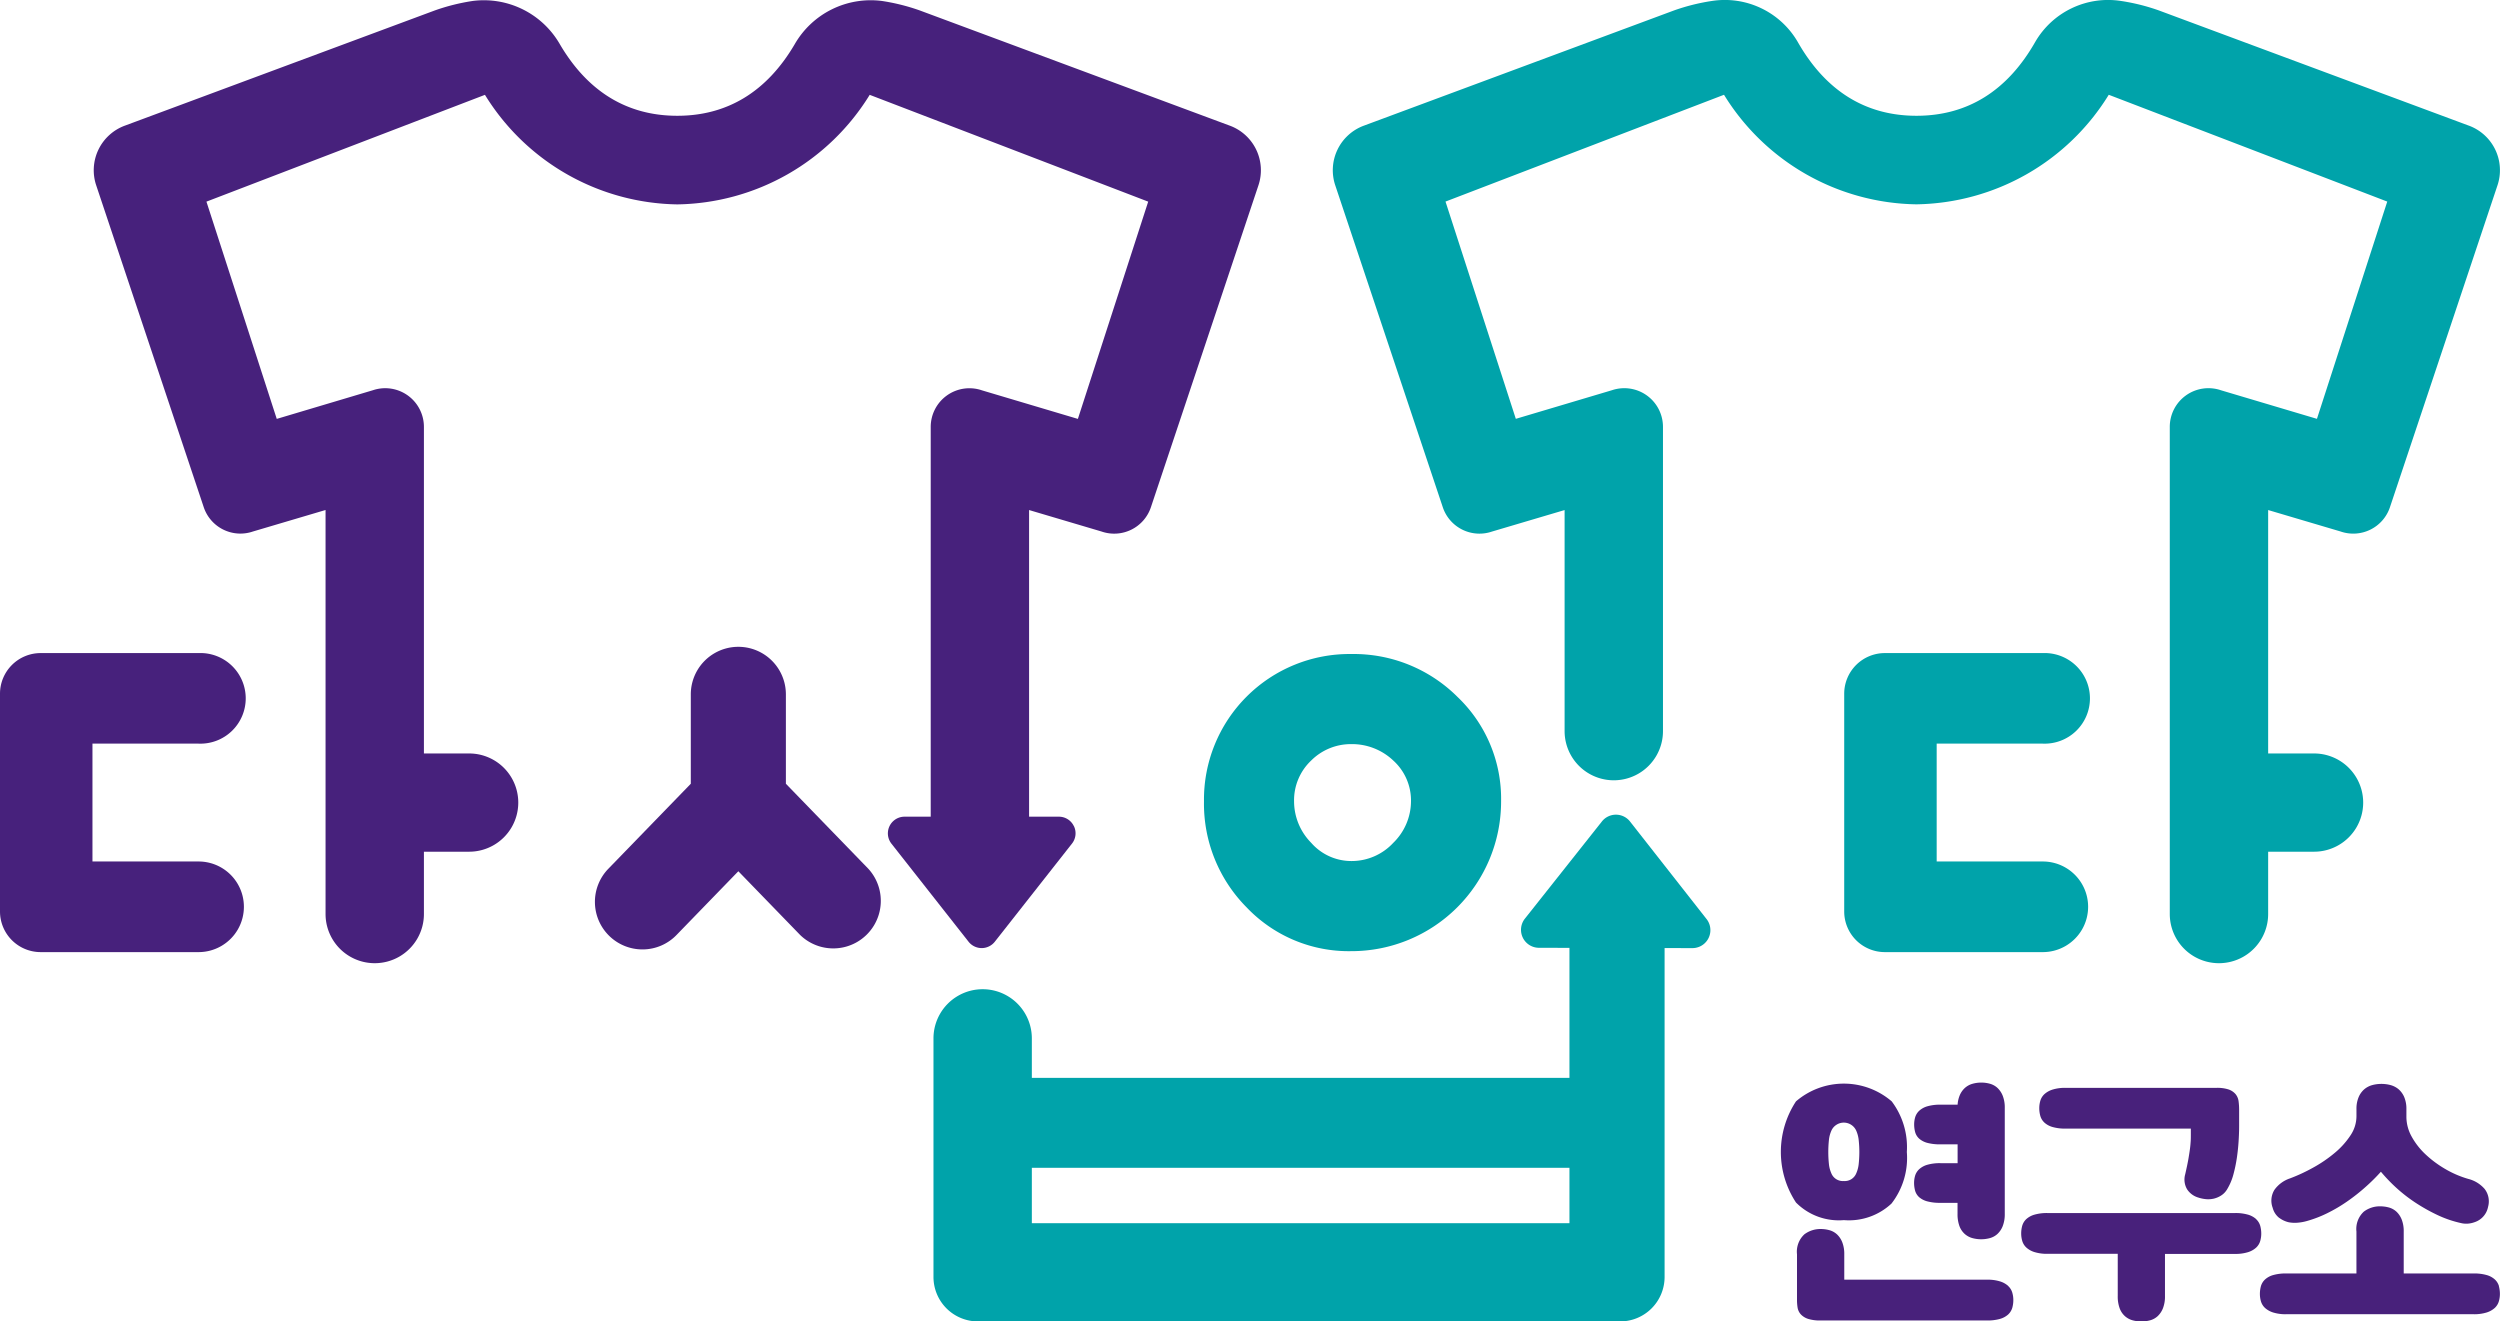
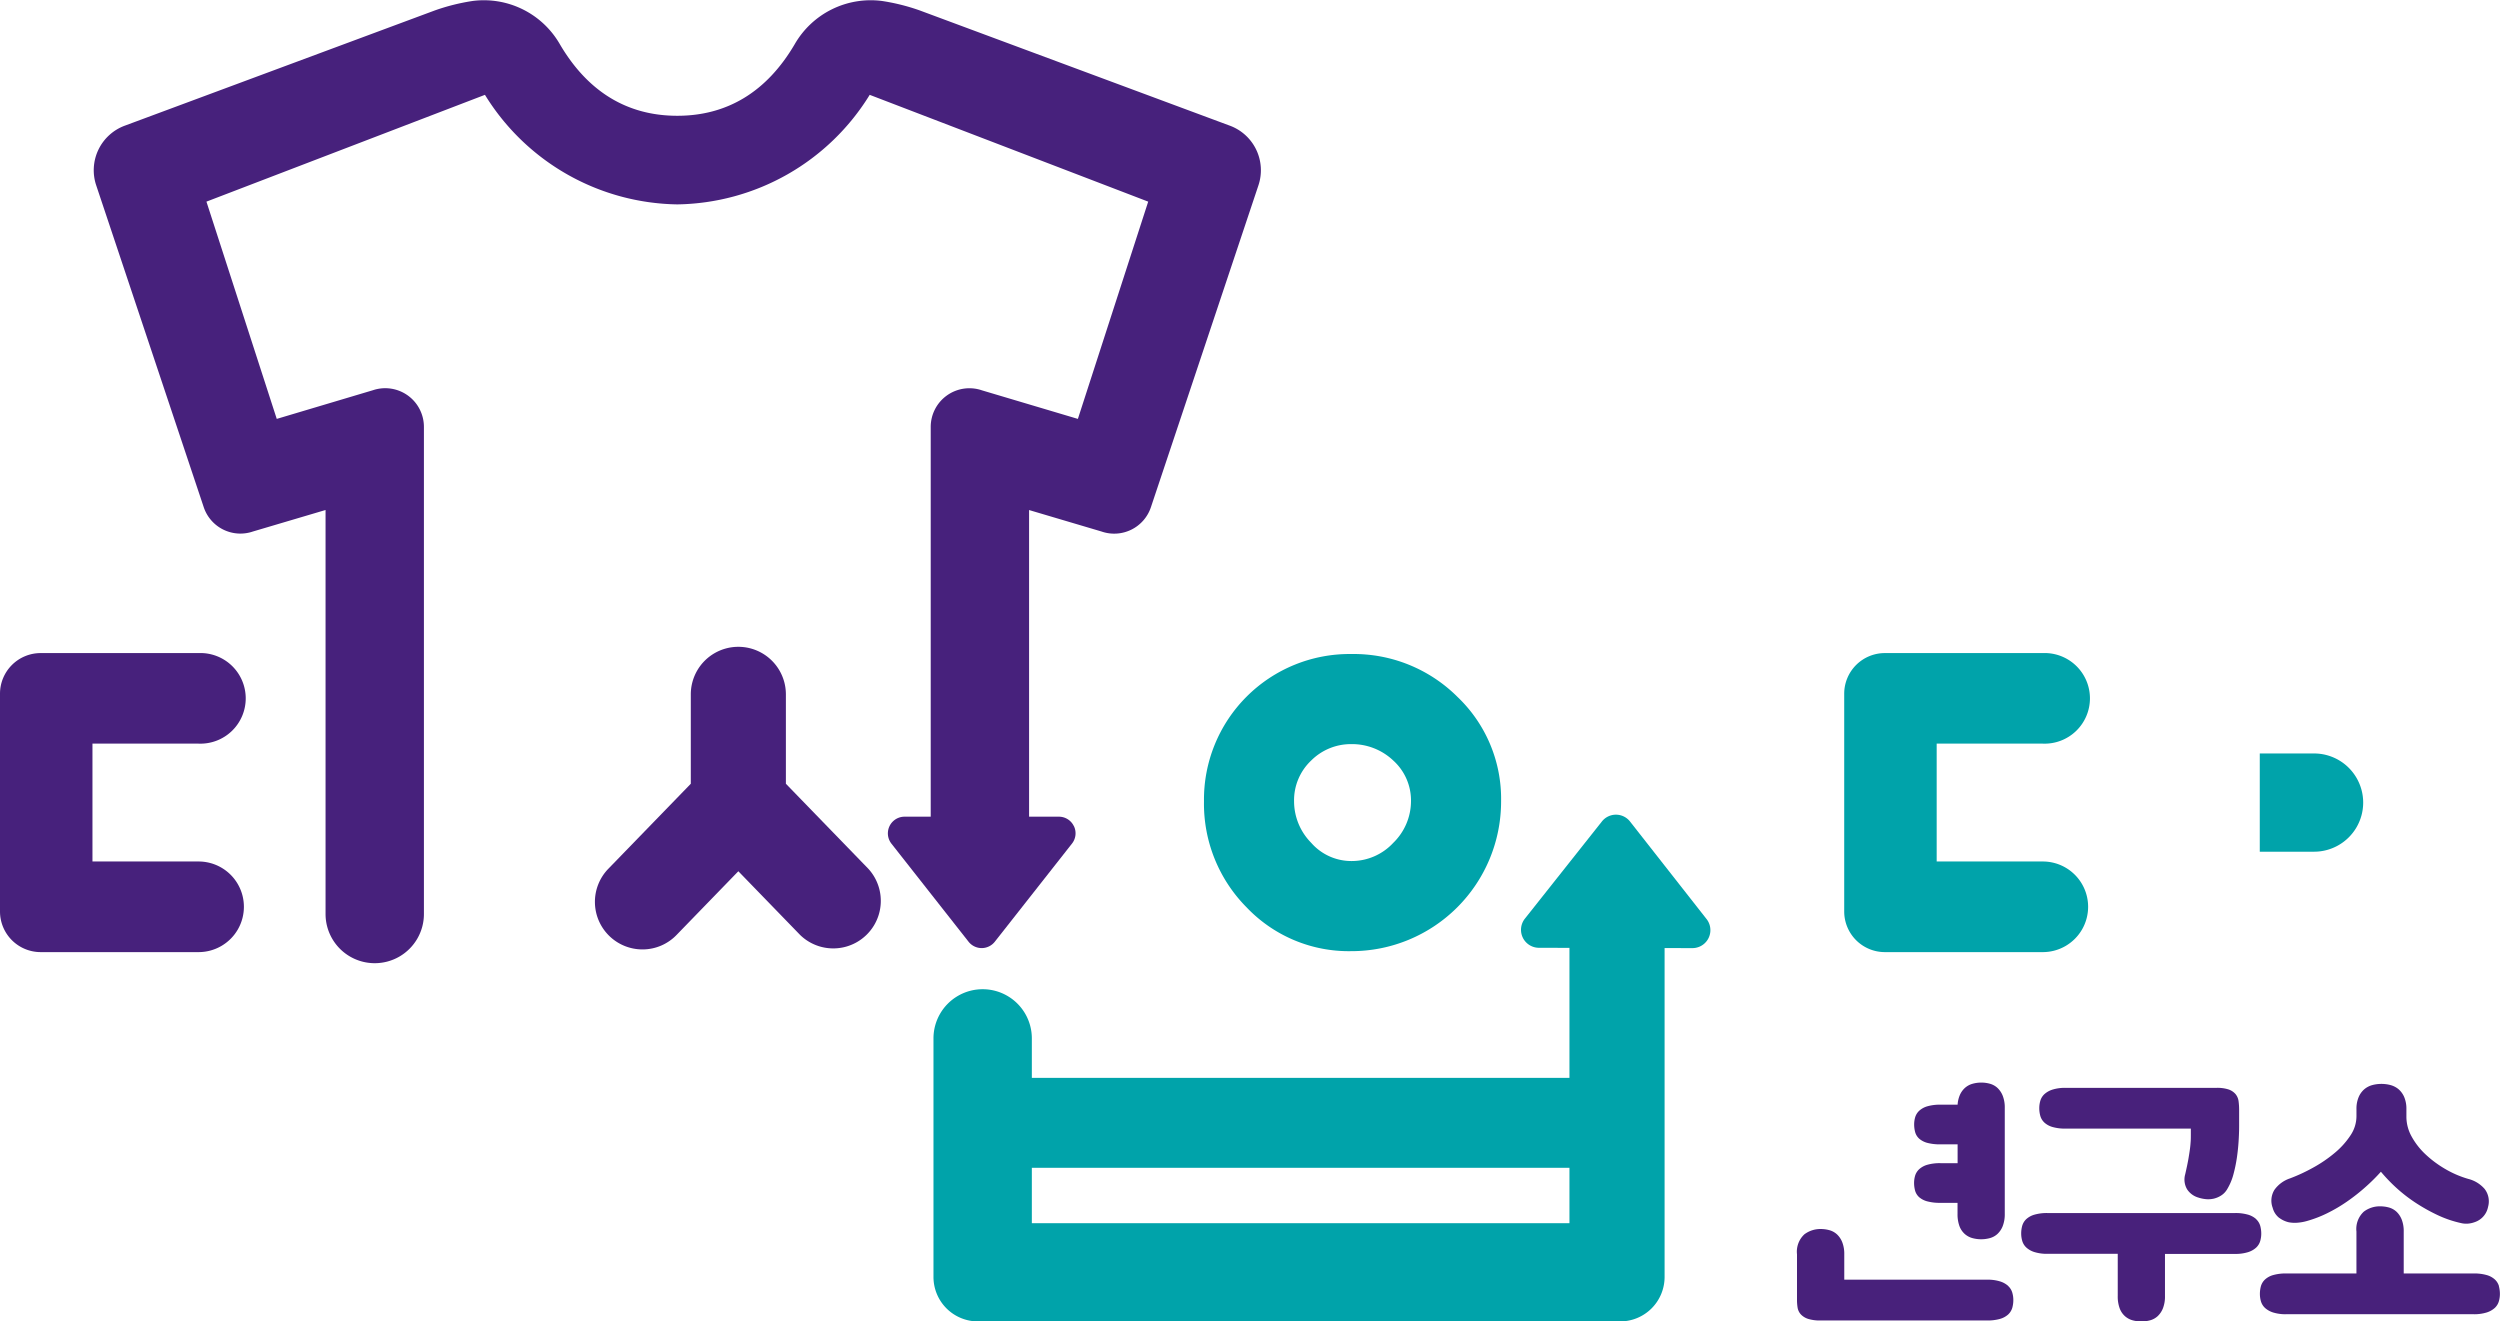
<svg xmlns="http://www.w3.org/2000/svg" id="그룹_2091" data-name="그룹 2091" width="204.143" height="107.902" viewBox="0 0 204.143 107.902">
  <defs>
    <clipPath id="clip-path">
      <rect id="사각형_2593" data-name="사각형 2593" width="204.143" height="107.902" fill="none" />
    </clipPath>
  </defs>
  <g id="그룹_2090" data-name="그룹 2090" clip-path="url(#clip-path)">
    <path id="패스_4064" data-name="패스 4064" d="M16.216,78.785H7.55V69.162h8.666a3.7,3.7,0,1,0,0-7.394H3.316A3.32,3.32,0,0,0,0,65.084V82.869a3.32,3.32,0,0,0,3.316,3.317h12.9a3.7,3.7,0,0,0,0-7.4" transform="translate(0 -8.439)" fill="#47217c" />
    <path id="패스_4065" data-name="패스 4065" d="M190.642,78.785h-8.666V69.162h8.666a3.7,3.7,0,1,0,0-7.394h-12.9a3.32,3.32,0,0,0-3.317,3.316V82.869a3.32,3.32,0,0,0,3.317,3.317h12.9a3.7,3.7,0,0,0,0-7.4" transform="translate(-23.832 -8.439)" fill="#00a3aa" />
-     <path id="패스_4066" data-name="패스 4066" d="M43.671,71.263H39.238v8.022h4.433a4.011,4.011,0,1,0,0-8.022" transform="translate(-5.361 -9.737)" fill="#47217c" />
    <path id="패스_4067" data-name="패스 4067" d="M78.595,79.3l-6.734-6.944v-7.3a3.882,3.882,0,1,0-7.764,0v7.3L57.362,79.3a3.882,3.882,0,0,0,2.788,6.584h.059A3.858,3.858,0,0,0,62.936,84.7l5.043-5.2,5.042,5.2a3.882,3.882,0,0,0,5.574-5.4" transform="translate(-7.688 -8.357)" fill="#47217c" />
    <path id="패스_4068" data-name="패스 4068" d="M134.553,65.34a11.992,11.992,0,0,0-8.648-3.482,11.885,11.885,0,0,0-12.033,12.033,12.011,12.011,0,0,0,3.479,8.652,11.517,11.517,0,0,0,8.553,3.578,12.221,12.221,0,0,0,12.229-12.23,11.494,11.494,0,0,0-3.581-8.551m-5.217,11.93a4.637,4.637,0,0,1-3.43,1.492,4.359,4.359,0,0,1-3.283-1.493,4.834,4.834,0,0,1-1.394-3.378,4.464,4.464,0,0,1,1.394-3.333,4.581,4.581,0,0,1,3.282-1.343,4.895,4.895,0,0,1,3.429,1.343,4.4,4.4,0,0,1,1.443,3.334,4.76,4.76,0,0,1-1.442,3.379" transform="translate(-15.558 -8.452)" fill="#00a3aa" />
    <path id="패스_4069" data-name="패스 4069" d="M218.162,71.263h-4.433v8.022h4.433a4.011,4.011,0,0,0,0-8.022" transform="translate(-29.202 -9.737)" fill="#00a3aa" />
    <path id="패스_4070" data-name="패스 4070" d="M159.006,85.575l-6.246-7.961a1.461,1.461,0,0,0-1.15-.562h0a1.461,1.461,0,0,0-1.15.556l-6.288,7.935a1.468,1.468,0,0,0,1.147,2.379l12.534.027h0a1.468,1.468,0,0,0,1.154-2.374" transform="translate(-19.654 -10.528)" fill="#00a3aa" />
    <path id="패스_4071" data-name="패스 4071" d="M140.22,88.159v11.9h-43.9V96.838a4.016,4.016,0,0,0-8.032,0v19.484a3.631,3.631,0,0,0,3.627,3.626h52.449a3.63,3.63,0,0,0,3.625-3.626V88.159Zm0,23.767h-43.9v-4.52h43.9Z" transform="translate(-12.063 -12.045)" fill="#00a3aa" />
-     <path id="패스_4072" data-name="패스 4072" d="M177.47,112.278a6.067,6.067,0,0,0,1.25-4.205,6.2,6.2,0,0,0-1.235-4.135,5.994,5.994,0,0,0-7.817,0,7.519,7.519,0,0,0,0,8.259,4.922,4.922,0,0,0,3.909,1.438,5.084,5.084,0,0,0,3.893-1.356m-2.683-5.2a9.149,9.149,0,0,1,0,1.993,2.529,2.529,0,0,1-.2.748,1.01,1.01,0,0,1-1.014.622,1.01,1.01,0,0,1-1.014-.621,2.494,2.494,0,0,1-.2-.749,9.449,9.449,0,0,1,0-1.993,2.487,2.487,0,0,1,.2-.749,1.083,1.083,0,0,1,.379-.458,1.111,1.111,0,0,1,1.649.458,2.535,2.535,0,0,1,.2.749" transform="translate(-23.013 -14.003)" fill="#48217b" />
    <path id="패스_4073" data-name="패스 4073" d="M183.181,108.97a3.721,3.721,0,0,0-1.056.128,1.673,1.673,0,0,0-.673.363,1.194,1.194,0,0,0-.337.538,2.061,2.061,0,0,0-.082.569,2.4,2.4,0,0,0,.082.644,1.13,1.13,0,0,0,.339.542,1.669,1.669,0,0,0,.675.339,3.9,3.9,0,0,0,1.052.117h1.4v.89a2.824,2.824,0,0,0,.153,1,1.61,1.61,0,0,0,.437.652,1.568,1.568,0,0,0,.629.338,2.723,2.723,0,0,0,1.419,0,1.49,1.49,0,0,0,.62-.339,1.745,1.745,0,0,0,.433-.647,2.661,2.661,0,0,0,.166-1v-8.654a2.605,2.605,0,0,0-.166-.981,1.787,1.787,0,0,0-.433-.646,1.5,1.5,0,0,0-.62-.34,2.656,2.656,0,0,0-1.4,0,1.588,1.588,0,0,0-.617.326,1.71,1.71,0,0,0-.433.6,2.387,2.387,0,0,0-.182.785h-1.4a3.721,3.721,0,0,0-1.056.128,1.673,1.673,0,0,0-.673.363,1.194,1.194,0,0,0-.337.538,2.061,2.061,0,0,0-.082.569,2.394,2.394,0,0,0,.082.644,1.126,1.126,0,0,0,.339.542,1.681,1.681,0,0,0,.675.34,4.029,4.029,0,0,0,1.052.116h1.4v1.539Z" transform="translate(-24.734 -13.989)" fill="#48217b" />
    <path id="패스_4074" data-name="패스 4074" d="M187.208,120.89a1.777,1.777,0,0,0-.671-.374,3.421,3.421,0,0,0-1.059-.14H173.82V118.3a2.607,2.607,0,0,0-.165-.981,1.757,1.757,0,0,0-.433-.646,1.517,1.517,0,0,0-.621-.34,2.648,2.648,0,0,0-.71-.094,2.166,2.166,0,0,0-1.331.436,1.929,1.929,0,0,0-.6,1.625v3.721a3.93,3.93,0,0,0,.047.629,1.074,1.074,0,0,0,.266.559,1.408,1.408,0,0,0,.6.37,3.25,3.25,0,0,0,1.015.129h13.587a3.712,3.712,0,0,0,1.056-.128,1.678,1.678,0,0,0,.673-.363,1.218,1.218,0,0,0,.338-.551,2.392,2.392,0,0,0,.083-.645,2.141,2.141,0,0,0-.083-.578,1.2,1.2,0,0,0-.338-.55" transform="translate(-23.222 -15.881)" fill="#48217b" />
    <path id="패스_4075" data-name="패스 4075" d="M193.293,105.726a1.655,1.655,0,0,0,.674.363,3.7,3.7,0,0,0,1.055.128H205.25v.45c0,.2,0,.389-.011.554s-.025.365-.054.595-.073.516-.13.852-.147.761-.263,1.27a1.566,1.566,0,0,0,.152,1.234,1.639,1.639,0,0,0,.912.674,2.8,2.8,0,0,0,.6.129,1.979,1.979,0,0,0,.214.011,2.006,2.006,0,0,0,.438-.047,1.951,1.951,0,0,0,.619-.261,1.522,1.522,0,0,0,.5-.531,4.634,4.634,0,0,0,.5-1.194,11.67,11.67,0,0,0,.279-1.338c.066-.449.114-.906.143-1.355s.044-.862.044-1.23v-1.322a5.335,5.335,0,0,0-.045-.725,1.149,1.149,0,0,0-.253-.59,1.321,1.321,0,0,0-.567-.374,2.968,2.968,0,0,0-.975-.13H195.023a3.42,3.42,0,0,0-1.058.14,1.783,1.783,0,0,0-.671.373,1.2,1.2,0,0,0-.337.55,2.147,2.147,0,0,0-.084.579,2.365,2.365,0,0,0,.084.644,1.189,1.189,0,0,0,.337.551" transform="translate(-26.352 -14.058)" fill="#48217b" />
    <path id="패스_4076" data-name="패스 4076" d="M210.347,115.222a1.693,1.693,0,0,0-.673-.363,3.658,3.658,0,0,0-1.056-.129H193.312a3.645,3.645,0,0,0-1.054.129,1.679,1.679,0,0,0-.674.363,1.206,1.206,0,0,0-.337.55,2.359,2.359,0,0,0-.083.645,2.131,2.131,0,0,0,.083.579,1.2,1.2,0,0,0,.337.55,1.748,1.748,0,0,0,.671.373,3.415,3.415,0,0,0,1.058.14h5.735V121.5a2.806,2.806,0,0,0,.154,1,1.609,1.609,0,0,0,.436.652,1.578,1.578,0,0,0,.629.338,2.726,2.726,0,0,0,1.42,0,1.5,1.5,0,0,0,.62-.339,1.782,1.782,0,0,0,.433-.648,2.645,2.645,0,0,0,.165-1v-3.436h5.714a3.421,3.421,0,0,0,1.058-.14,1.749,1.749,0,0,0,.671-.373,1.2,1.2,0,0,0,.337-.551,2.135,2.135,0,0,0,.082-.578,2.4,2.4,0,0,0-.082-.645,1.205,1.205,0,0,0-.337-.55" transform="translate(-26.119 -15.676)" fill="#48217b" />
    <path id="패스_4077" data-name="패스 4077" d="M233.264,120.618a1.2,1.2,0,0,0-.337-.55,1.65,1.65,0,0,0-.674-.363,3.7,3.7,0,0,0-1.055-.128h-5.713v-3.423a2.605,2.605,0,0,0-.165-.981,1.768,1.768,0,0,0-.433-.646,1.515,1.515,0,0,0-.621-.34,2.7,2.7,0,0,0-.71-.093,2.158,2.158,0,0,0-1.332.437,1.924,1.924,0,0,0-.6,1.623v3.423h-5.734a3.718,3.718,0,0,0-1.057.128,1.653,1.653,0,0,0-.673.363,1.2,1.2,0,0,0-.337.55,2.375,2.375,0,0,0-.082.645,2.11,2.11,0,0,0,.082.579,1.205,1.205,0,0,0,.337.55,1.784,1.784,0,0,0,.671.373,3.42,3.42,0,0,0,1.059.14h15.3a3.42,3.42,0,0,0,1.058-.14,1.784,1.784,0,0,0,.671-.373,1.2,1.2,0,0,0,.337-.551,2.148,2.148,0,0,0,.083-.578,2.389,2.389,0,0,0-.083-.645" transform="translate(-29.204 -15.589)" fill="#48217b" />
    <path id="패스_4078" data-name="패스 4078" d="M215.471,113.454a2.1,2.1,0,0,0,.763.357,2.581,2.581,0,0,0,.755.035,3.781,3.781,0,0,0,.7-.124,9.637,9.637,0,0,0,1.677-.638,12.562,12.562,0,0,0,1.649-.97,15.548,15.548,0,0,0,1.533-1.211,15.21,15.21,0,0,0,1.223-1.216,13.633,13.633,0,0,0,1.2,1.259,12.516,12.516,0,0,0,1.593,1.248,14.638,14.638,0,0,0,1.791,1.011,9,9,0,0,0,1.943.671,1.8,1.8,0,0,0,.433.054c.047,0,.094,0,.143-.005a2.065,2.065,0,0,0,.54-.117,1.639,1.639,0,0,0,1.107-1.252,1.661,1.661,0,0,0-.282-1.466,2.609,2.609,0,0,0-1.337-.818,8.231,8.231,0,0,1-1.882-.812,8.786,8.786,0,0,1-1.627-1.213,5.866,5.866,0,0,1-1.128-1.461,3.329,3.329,0,0,1-.412-1.573v-.638a2.456,2.456,0,0,0-.178-.983,1.757,1.757,0,0,0-.469-.648,1.727,1.727,0,0,0-.662-.337,2.924,2.924,0,0,0-1.46,0,1.707,1.707,0,0,0-.661.338,1.753,1.753,0,0,0-.469.648,2.438,2.438,0,0,0-.179.983v.594a2.809,2.809,0,0,1-.482,1.539,6.51,6.51,0,0,1-1.272,1.422,10.919,10.919,0,0,1-1.761,1.208,14.079,14.079,0,0,1-1.918.893,2.547,2.547,0,0,0-1.26.926,1.673,1.673,0,0,0-.148,1.476,1.528,1.528,0,0,0,.536.824" transform="translate(-29.353 -14.006)" fill="#48217b" />
-     <path id="패스_4079" data-name="패스 4079" d="M218.823,10.259,193.505.85a16.585,16.585,0,0,0-3.08-.77,6.877,6.877,0,0,0-7,3.326c-2.278,4.013-5.544,6.048-9.707,6.048s-7.43-2.035-9.708-6.05a6.888,6.888,0,0,0-7-3.325,16.61,16.61,0,0,0-3.089.773L128.6,10.259a3.879,3.879,0,0,0-2.338,4.887l8.776,26.272a3.157,3.157,0,0,0,4.023,1.986l5.924-1.754V59.7a4.016,4.016,0,0,0,8.033,0l0-24.838a3.158,3.158,0,0,0-4.159-3l-7.857,2.339-5.742-17.741,22.742-8.721a18.767,18.767,0,0,0,15.708,8.946,18.77,18.77,0,0,0,15.709-8.946l22.742,8.721-5.742,17.741-7.844-2.335a3.158,3.158,0,0,0-4.173,2.992V74.636a4.016,4.016,0,1,0,8.033,0V41.648l5.905,1.749a3.159,3.159,0,0,0,4.041-1.981l8.777-26.272a3.88,3.88,0,0,0-2.339-4.887" transform="translate(-17.224 0)" fill="#00a3aa" />
    <path id="패스_4080" data-name="패스 4080" d="M99.159,78.008a1.352,1.352,0,0,0-1.225-.767h-12.6a1.362,1.362,0,0,0-1.071,2.2l6.3,8.01a1.364,1.364,0,0,0,2.143,0l6.3-8.01a1.353,1.353,0,0,0,.155-1.438" transform="translate(-11.473 -10.553)" fill="#47217c" />
    <path id="패스_4081" data-name="패스 4081" d="M101.629,10.26,76.31.851A16.634,16.634,0,0,0,73.22.079,7.162,7.162,0,0,0,66.1,3.619c-2.273,3.872-5.5,5.836-9.584,5.836s-7.311-1.963-9.585-5.837A7.16,7.16,0,0,0,39.821.078a16.668,16.668,0,0,0-3.1.774L11.41,10.26a3.88,3.88,0,0,0-2.339,4.887l8.777,26.272A3.157,3.157,0,0,0,21.871,43.4l5.924-1.754V74.637a4.016,4.016,0,1,0,8.032,0V34.864a3.158,3.158,0,0,0-4.159-3L23.81,34.207,18.068,16.466,40.811,7.745a18.767,18.767,0,0,0,15.708,8.946A18.77,18.77,0,0,0,72.228,7.745L94.97,16.466,89.228,34.207l-7.844-2.335a3.158,3.158,0,0,0-4.173,2.992V70.7h8.032V41.649L91.149,43.4a3.159,3.159,0,0,0,4.042-1.981l8.776-26.272a3.88,3.88,0,0,0-2.338-4.887" transform="translate(-1.211 -0.001)" fill="#47217c" />
  </g>
</svg>